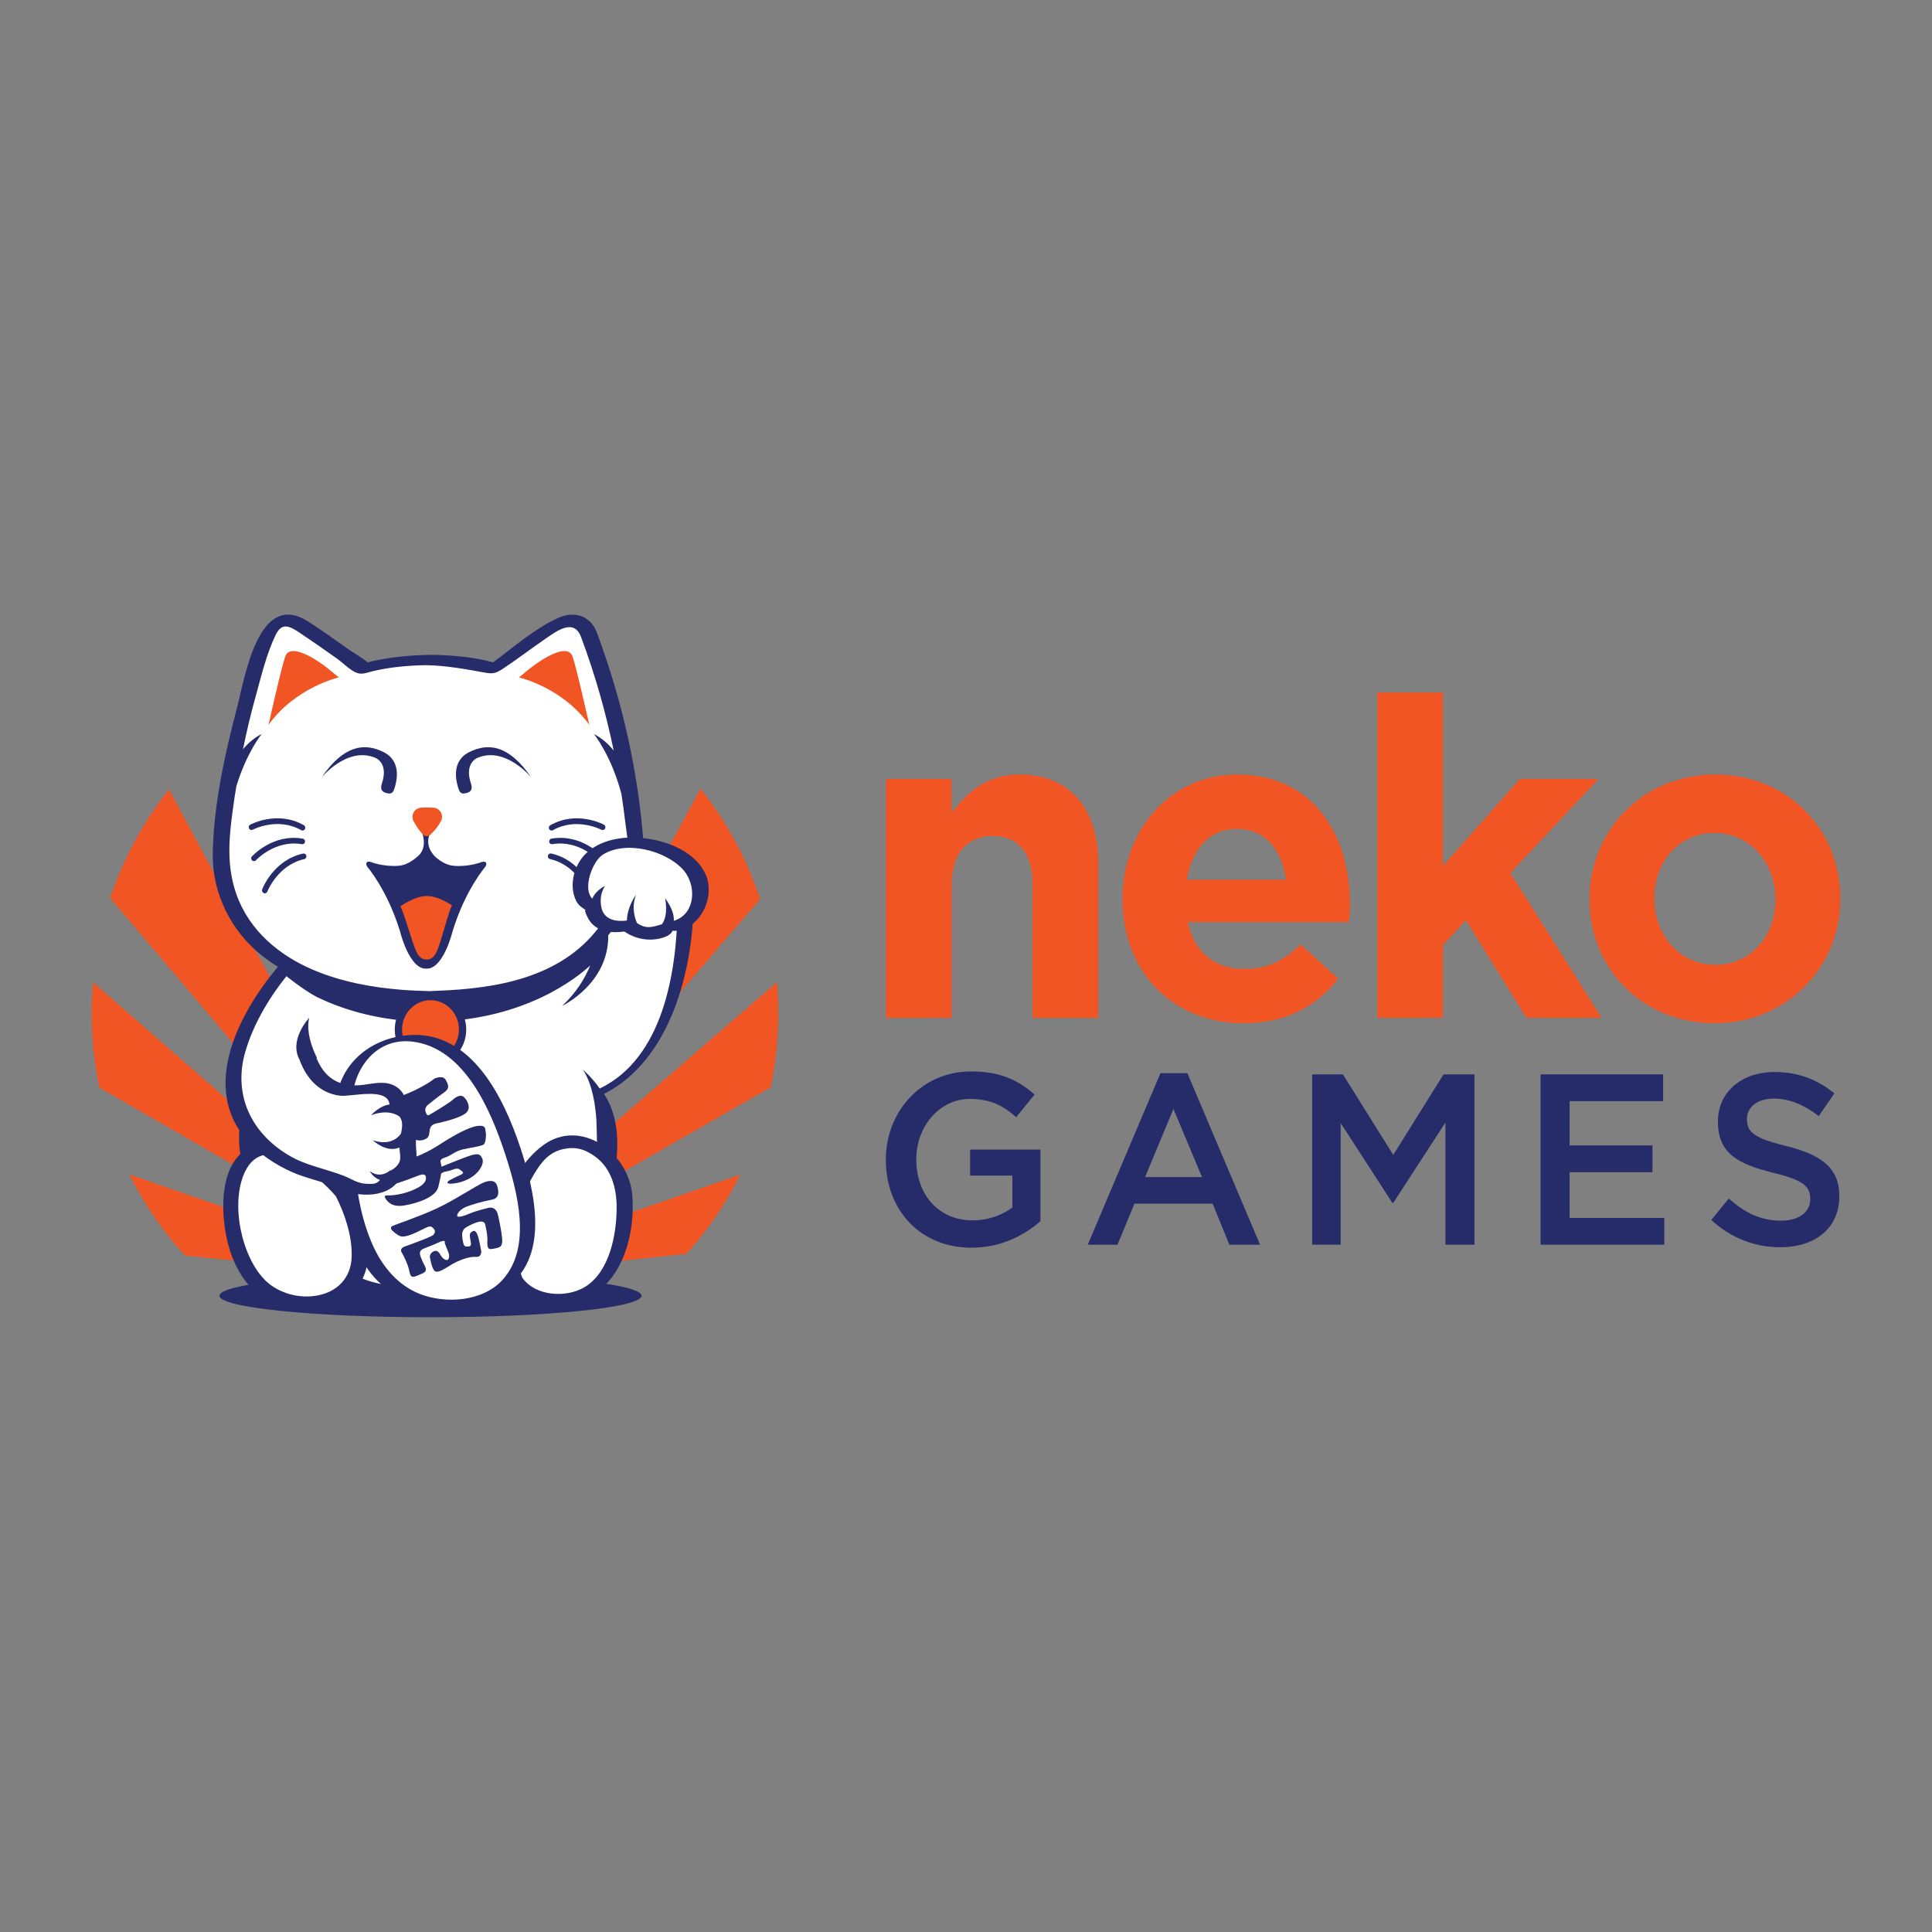
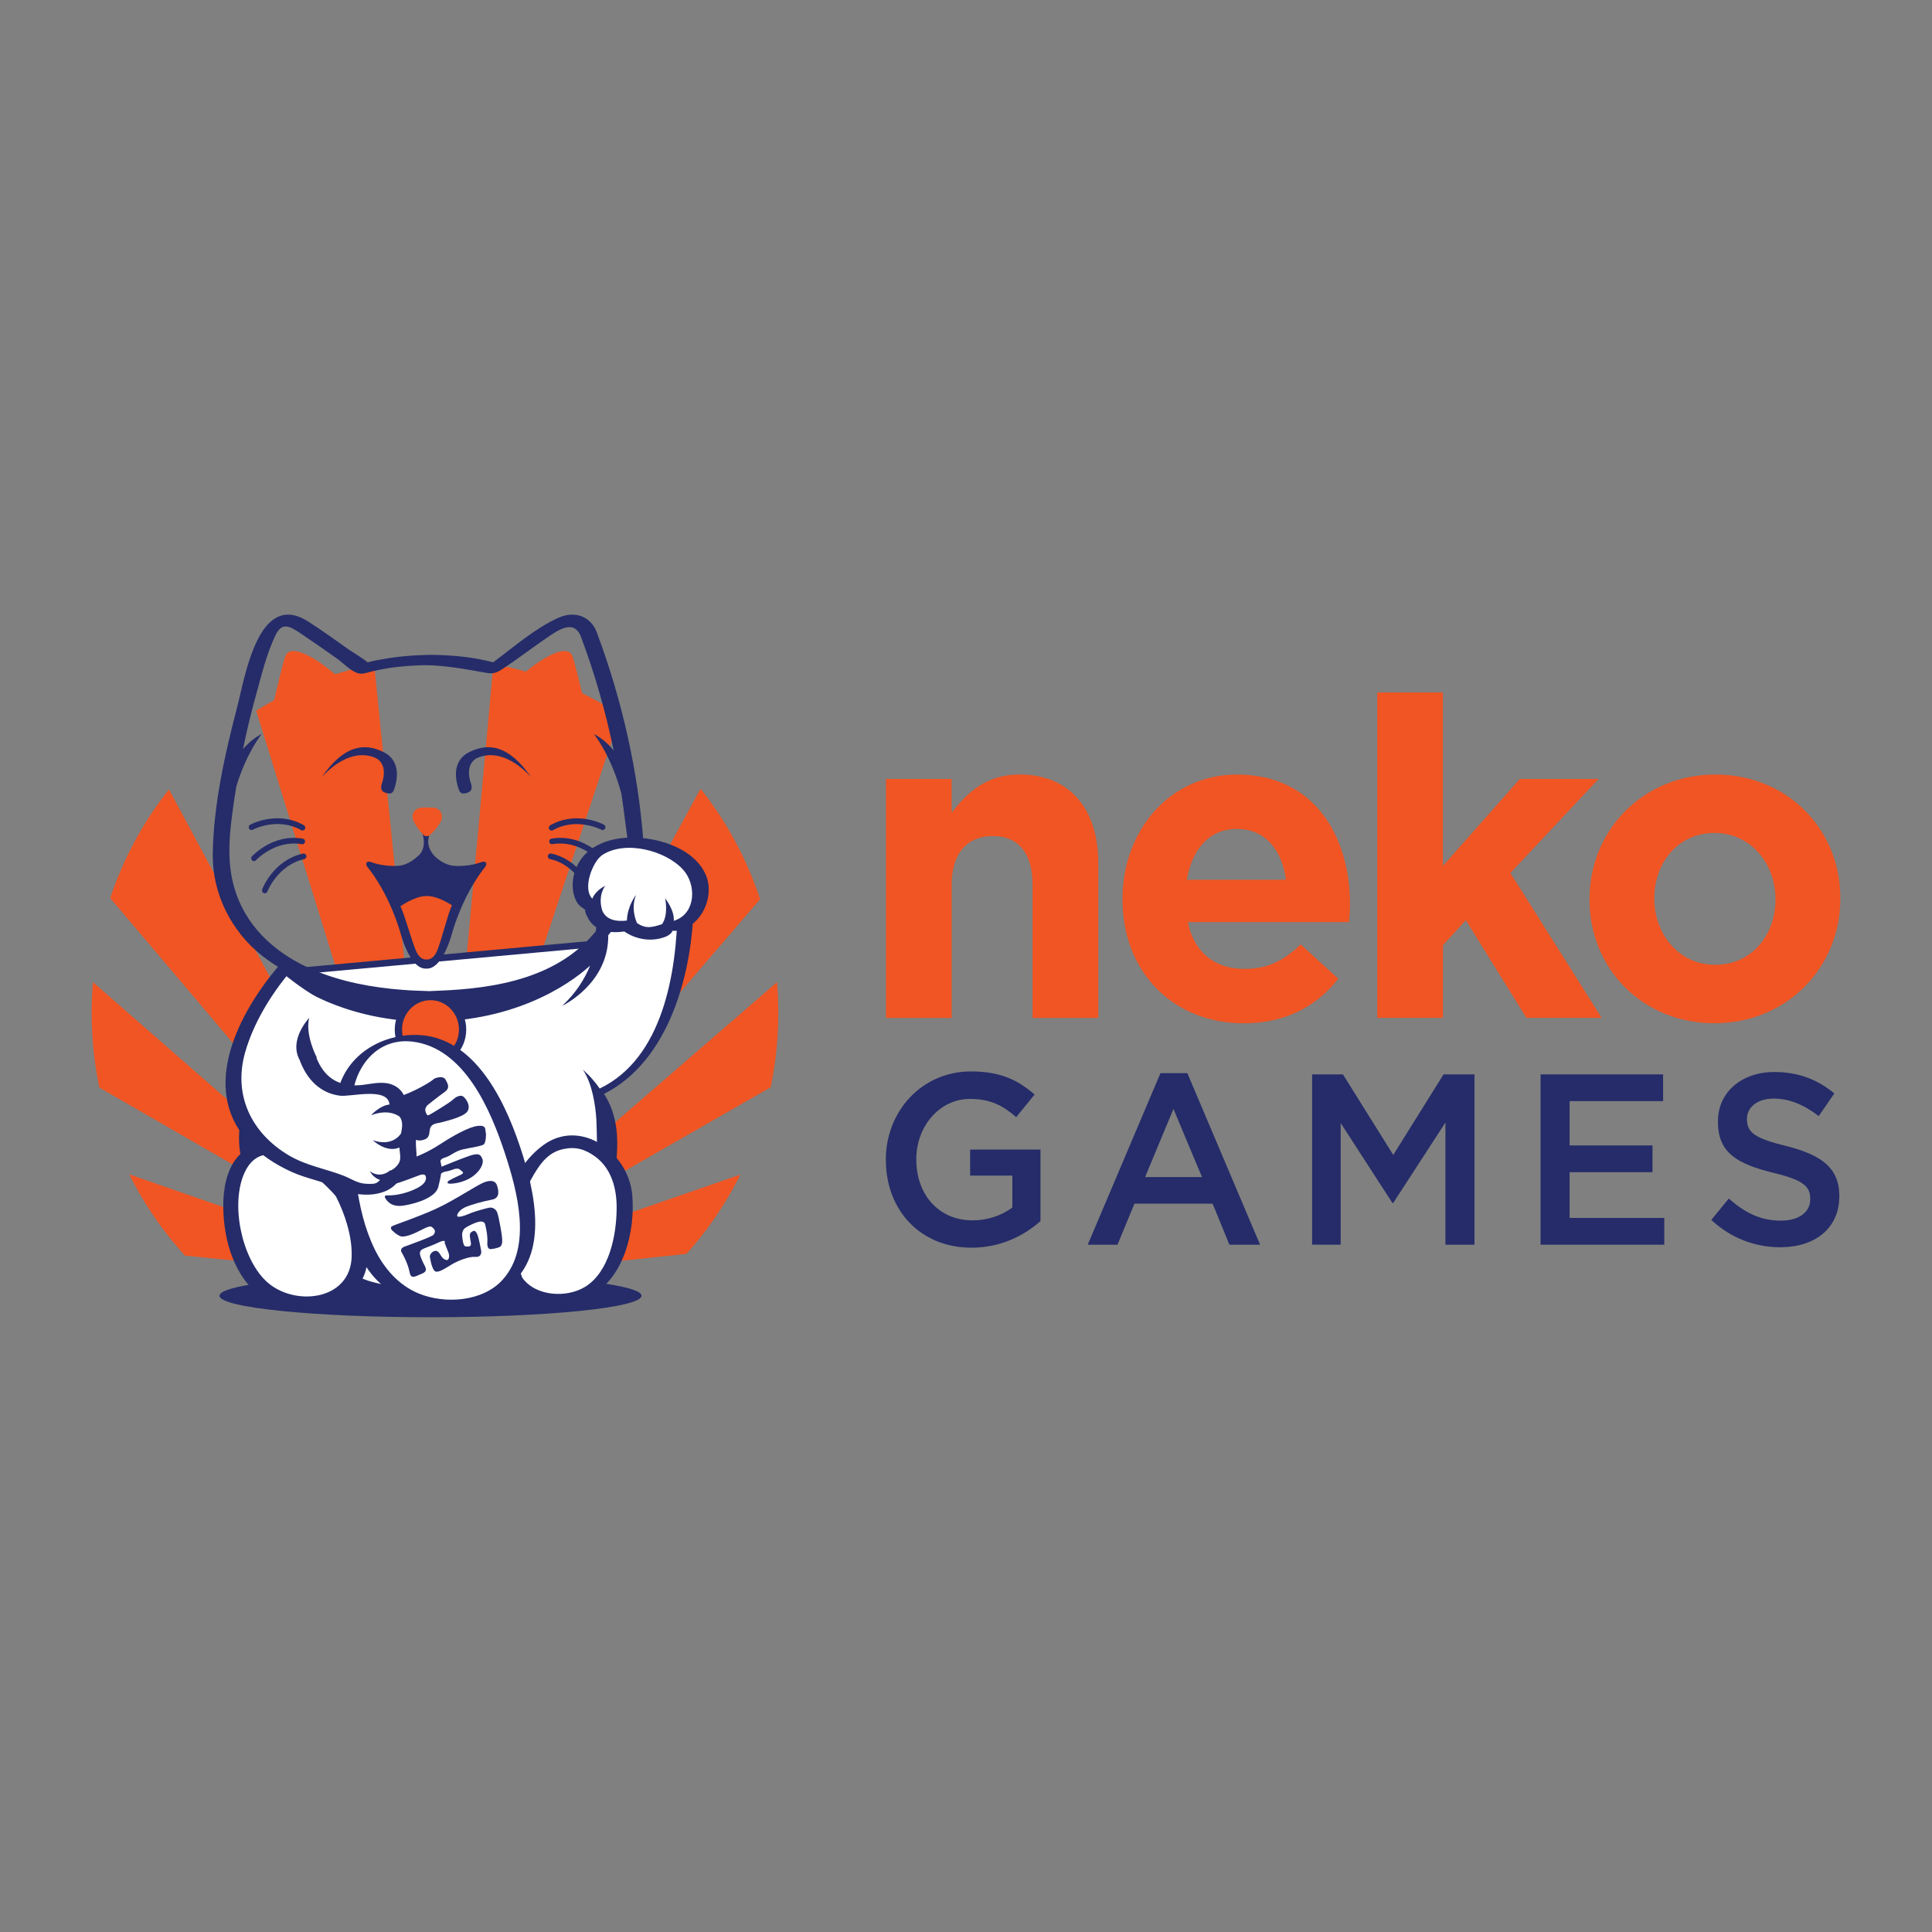
<svg xmlns="http://www.w3.org/2000/svg" id="Layer_1" viewBox="0 0 400 400">
  <rect x="0" y="0" width="400" height="400" fill="#808080" stroke="none" />
  <defs>
    <style>
      .cls-1 {
        fill: #fff;
      }

      .cls-2 {
        fill: #f05523;
      }

      .cls-3 {
        fill: #252c69;
      }
    </style>
  </defs>
  <g>
    <g>
      <path class="cls-2" d="M34.98,163.42c-5.46,6.9-9.51,14.54-12.16,22.52l66.5,78.54-54.34-101.06Z" />
      <path class="cls-2" d="M160.87,203.35l-70.34,60.91-.04.46,69.07-39.61c1.49-7.18,1.92-14.51,1.31-21.75Z" />
      <path class="cls-2" d="M102.16,137.52l-11.35,123.75,37.62-113.22c-8.16-5.42-17.11-8.91-26.27-10.54h0Z" />
      <path class="cls-2" d="M145.04,163.3l-54.41,99.79-.08.86,66.82-77.78c-2.69-8.18-6.82-15.94-12.32-22.86h0Z" />
      <polygon class="cls-2" points="89.62 265.03 90.36 264.18 90.3 263.69 89.61 264.98 89.62 265.03" />
      <polygon class="cls-2" points="89.78 265.18 90.45 265.1 90.44 264.95 89.78 265.18" />
      <polygon class="cls-2" points="89.59 264.93 89.61 264.86 89.54 264.79 89.59 264.93" />
      <path class="cls-2" d="M89.61,264.85l.62-1.86-12.76-125.39c-8.55,1.58-16.85,4.78-24.43,9.55l36.49,117.59.09.1h0Z" />
      <path class="cls-2" d="M90.45,265.1l51.67-5.5c.8-.89,1.58-1.8,2.35-2.74,3.5-4.3,6.42-8.89,8.81-13.67l-62.82,21.75-.02.17h0Z" />
      <path class="cls-2" d="M89.41,264.67l-70.17-61.33c-.61,7.3-.16,14.67,1.33,21.83l68.93,39.76-62.74-21.79c3,6.04,6.86,11.7,11.54,16.83l51.21,5.06.03.05.03-.08-.16-.3v-.02Z" />
      <polygon class="cls-2" points="89.51 265.2 89.61 265.22 89.51 265.27 89.66 265.22 89.64 265.19 89.51 265.2" />
      <polygon class="cls-2" points="90.41 264.75 90.37 264.38 89.62 265.04 89.64 265.1 89.61 265.05 89.57 265.08 89.61 265.04 89.59 265.01 89.55 265.07 89.64 265.19 89.65 265.19 90.41 264.75" />
-       <polygon class="cls-2" points="89.52 265.13 89.55 265.07 89.54 265.06 89.52 265.13" />
    </g>
    <g>
      <g>
        <path class="cls-1" d="M61.11,201.12l-9.41,29.09s-1.7,4.82,1.08,12.29l18.9,21.99s13.69,7.12,33.14.14l18.15-11.72s6.89-17.73.26-26.28c0,0,18.74-8.39,18.74-39.43l-16.66.58-.44,7.48-63.75,5.86h0Z" />
        <path class="cls-3" d="M107.06,264.23c3.55-1.97,6.92-4.59,10.3-6.78,2.05-1.32,4.87-2.55,6.63-4.28.98-.96,1.22-2.23,1.62-3.6,2.16-7.22,3.83-16.44-.56-23.09,13.69-6.9,18.43-25.47,18.56-39.74,0-.34-.8-.3-.95-.29-5.56.19-11.11.39-16.66.58-.62.02-2.29.34-2.34,1.2-.12,2.16-.26,4.33-.38,6.49-20.49,1.88-40.98,3.76-61.46,5.65-.12,0-.27.05-.44.1-.82.11-1.73.45-1.89.92-3.01,9.32-6.07,18.63-9.04,27.95-1.34,4.21-1.47,9.9.81,13.76,2.17,3.66,5.94,6.91,8.68,10.1,3,3.5,5.95,8.01,9.42,11.1-14.19.74-23.92,2.23-23.92,3.97,0,2.46,19.56,4.45,43.69,4.45s43.69-1.99,43.69-4.45c0-1.81-10.57-3.36-25.74-4.06h-.02ZM104.1,264.11c-6.78,3.58-16.51,3.51-23.84,2.01-2.12-.43-4.49-.86-6.37-2-.53-.32-1.02-.69-1.46-1.14-3.31-3.45-6.29-7.32-9.41-10.95-2.72-3.17-6.33-6.38-8.55-9.95-2.18-3.5-2.06-9.11-.88-12.99,2.8-9.18,5.9-18.28,8.86-27.41,20.57-1.89,41.13-3.78,61.69-5.66.63-.06,1.51-.32,1.57-1.2.12-2.11.25-4.22.37-6.34,4.73-.17,9.48-.34,14.21-.5-.18,13.37-3.03,31.09-16.13,37.39-1.65-2.4-3.48-3.89-3.48-3.89,2.03,2.98,2.62,7.7,2.79,10.31.25,6.55.26,11.32-1.27,16.79-1.2,4.35-4.83,6.75-8.02,9.06-4.22,3.06-5.18,3.74-9.72,6.27-.12.07-.26.13-.4.2h0Z" />
      </g>
      <g>
-         <path class="cls-1" d="M122,131.64s-1.75-5.6-6.6-2.4c-5.56,3.66-13.2,9.21-13.2,9.21,0,0-5.54-1.77-13.4-1.8h-.2c-7.85.03-13.4,1.8-13.4,1.8,0,0-7.64-5.54-13.2-9.21-4.85-3.2-6.6,2.4-6.6,2.4-8.74,23.02-9.71,45.23-9.71,45.23,1.2,30.43,40.54,29.19,43,29.43,2.55-.61,37.91,2.57,43-29.43,0,0-.97-22.22-9.71-45.23Z" />
        <path class="cls-3" d="M133.24,174.66c-1.09-14.83-4.42-29.62-9.59-43.48-1.23-3.66-4.68-4.77-8-3.29-4.78,2.13-9.26,6.03-13.54,9.24-4.08-1.11-8.41-1.48-12.61-1.55h-.27s-.11,0-.17,0c-3.32.06-6.62.3-9.9.91-.88.16-1.82.29-2.68.56-.12.04-.23.07-.33.1-.87-.75-3.46-2.34-3.76-2.54-2.85-2.02-5.7-4.1-8.65-5.97-10.28-6.5-13.02,11.58-14.68,17.93-2.54,9.69-4.88,20.24-5.01,30.35-.1,8.14,3.87,15.87,10.03,20.81,1.77,1.42,3.68,2.64,5.69,3.7l-.43,1.23s11.28,9.31,30.8,8.85c18.7-.45,29.43-9.18,32.05-11.61-1.09,2.66-2.86,5.62-5.8,8.35,0,0,9.66-4.55,9.54-14.62,4.45-5.24,7.8-12.32,7.31-19h0ZM130.06,177.3c-.33,4.55-2.58,9.56-5.04,13.28-.25.37-.5.73-.75,1.08l-.43-.17s.02.26,0,.71c-7.89,10.24-21.03,12.46-33.1,12.92-.53.02-1.05.05-1.58.07-.11,0-.19,0-.26.02-.08,0-.19,0-.35-.02-1.72-.06-3.45-.11-5.18-.25-6.29-.48-12.65-1.65-18.5-4.13-7.04-2.98-13.26-8.12-15.93-15.67-2.34-6.62-1.37-13.12-.4-19.91.12-.81.26-1.62.39-2.42,2.11-6.99,5.25-10.85,5.25-10.85-1.68.86-2.95,2.05-3.87,3.16.75-3.68,1.61-7.33,2.62-10.94,1.16-4.2,2.24-8.8,4.14-12.72,1.27-2.63,2.82-1.9,5.01-.43,2.61,1.75,5.18,3.54,7.74,5.36,1.19.84,2.72,2.46,4.11,2.94,1.06.37,2.02-.06,3.07-.32,3.59-.88,7.32-1.22,11.01-1.29h.19c4.28.07,8.27.84,12.46,1.58,1.4.25,2.12.03,3.33-.76,2.98-1.96,5.83-4.16,8.78-6.18,2.53-1.74,6.16-4.54,7.61-.25,2.83,7.57,5.04,15.37,6.68,23.29-.94-1.18-2.27-2.49-4.09-3.42,0,0,3.6,4.43,5.69,12.4.3,1.98.57,3.96.81,5.94.26,2.22.78,4.74.62,6.98h0Z" />
      </g>
      <path class="cls-2" d="M107.44,140.25s8.93,2,14.56,9.81c0,0-2.72-12.21-3.49-14.21s-3.69-.8-6.01.6-4.27,3.2-5.04,3.8h0Z" />
      <path class="cls-2" d="M70.16,140.25s-8.93,2-14.56,9.81c0,0,2.72-12.21,3.49-14.21s3.69-.8,6.01.6,4.27,3.2,5.04,3.8h0Z" />
      <path class="cls-3" d="M79.02,162.39s-.52,1.33.75,1.73c.95.29,1.5.33,1.87-.81s1.75-5.62-2.23-7.6c-3.98-1.98-8.22-1.46-12.85,5.27,0,0,5.3-6.48,11.08-4.11,0,0,2.96,1,1.37,5.51h0Z" />
      <path class="cls-3" d="M97.55,162.39s.52,1.33-.75,1.73c-.95.29-1.5.33-1.87-.81s-1.75-5.62,2.23-7.6c3.98-1.98,8.22-1.46,12.85,5.27,0,0-5.3-6.48-11.08-4.11,0,0-2.96,1-1.37,5.51h0Z" />
      <path class="cls-3" d="M100.46,178.48c-.23-.15-.7-.02-.7-.02,0,0-2.57,1.05-5.79.8-1.47-.11-2.79-.94-3.79-1.81-1-.97-3.01-3.59.27-6.82h-3.88s2.37,3.62.42,6.17c-.28.29-.6.58-.95.87-.1.08-.2.16-.3.23-.17.11-.32.21-.42.3-.82.54-1.77.97-2.8,1.05-3.22.25-5.79-.8-5.79-.8,0,0-.47-.14-.7.02-.14.09-.37.42.02,1,0,0,4.15,4.77,6.78,13.39,0,0,1.91,7.88,5.43,7.68,3.52.2,5.43-7.68,5.43-7.68,2.62-8.62,6.78-13.39,6.78-13.39.39-.58.16-.91.02-1l-.02.02Z" />
      <path class="cls-2" d="M88.33,185.51h-.04c-2.48.02-5.4,2.14-5.4,2.14.74,1.22,2.41,7.43,3.31,9.38.75,1.62,1.79,1.66,2.11,1.62.33.03,1.36,0,2.11-1.62.9-1.94,2.43-8.34,3.17-9.58,0,0-2.77-1.94-5.25-1.95h0Z" />
      <g>
        <path class="cls-1" d="M71.03,246.89s10.04,19.43-4.11,22.31c-14.15,2.87-18.5-9.02-19.02-18.49-.52-9.47,3.83-12.62,7.03-12.87,3.2-.25,9.2.7,16.1,9.05Z" />
        <path class="cls-3" d="M72.76,246.6c-.03-.15-.1-.31-.23-.46-.08-.15-.19-.26-.3-.35-4.49-5.15-11.56-11.01-18.8-8.94-7.5,2.15-7.85,11.76-6.74,18.25,1.23,7.22,5.19,14.11,12.66,15.55,6.53,1.26,15.11-.91,16.58-8.51.99-5.14-.88-10.93-3.16-15.54ZM54.98,265.14c-5.01-4.88-7.32-16.02-4.3-22.46,4.19-8.94,15.21.72,18.85,4.98,1.89,3.69,3.38,8.23,3.28,12.43-.2,9.37-12.22,10.52-17.84,5.04h0Z" />
      </g>
      <g>
        <path class="cls-1" d="M106.53,265.13s3.71,5.7,12.9,3.18c7.64-2.09,10.03-12.36,9.89-19.23-.04-2.1-.37-3.98-1.02-5.63-.9-2.28-2.41-4.11-4.61-5.41-1.44-.85-3.17-1.47-5.24-1.85-1.61-.3-3.33.31-4.97,1.56-.95.72-1.88,1.66-2.76,2.76-4.63,5.86-7.69,16.47-4.19,24.62h0Z" />
        <path class="cls-3" d="M130.9,247.39c-.78-8.83-10.73-15.99-18.48-10.26-8.05,5.94-11.13,19.24-7.54,28.46,0,.02.03.05.04.07.02.06.05.12.09.18,3.52,5.17,11.89,5.06,16.83,2.66,7.27-3.51,9.72-13.5,9.06-21.11h0ZM121.06,266.47c-3.76,2.27-10.17,1.97-12.94-1.95-2.66-6.99-1.34-15.06,2.43-21.39,1.51-2.53,3.12-4.58,6.05-5.22,2.55-.56,4.54,0,6.7,1.6,3.3,2.45,4.39,6.57,4.37,10.58-.02,5.62-1.51,13.3-6.6,16.38h0Z" />
      </g>
      <g>
        <ellipse class="cls-2" cx="89.13" cy="213.16" rx="6.64" ry="6.85" />
        <path class="cls-3" d="M89.13,220.79c-4.08,0-7.4-3.42-7.4-7.63s3.32-7.63,7.4-7.63,7.4,3.42,7.4,7.63-3.32,7.63-7.4,7.63ZM89.13,207.08c-3.24,0-5.89,2.72-5.89,6.07s2.64,6.07,5.89,6.07,5.89-2.72,5.89-6.07-2.64-6.07-5.89-6.07Z" />
      </g>
      <g>
        <path class="cls-1" d="M71.31,230.91s-1.44-11.58,8.42-15.07c9.86-3.48,19.18,2.85,25.08,18.62,6.84,18.24,6.74,32.28-8.44,34.83-15.17,2.54-20.99-8.26-23.11-18.2-1.8-8.44-1.96-20.17-1.96-20.17h0Z" />
        <path class="cls-3" d="M107.68,237.45c-3.45-10.34-10.04-23.71-22.49-23.17-9.13.4-16.66,7.22-15.53,17.08.16,10.57.43,23.8,7.24,32.4,6.37,8.04,18.91,8.36,27.2,3.27,10.03-6.15,6.67-20.32,3.58-29.59h0ZM104.11,264.91c-4.14,4.62-11.94,5.12-17.38,2.91-4.15-1.69-7.21-5.18-9.18-9.23-4.09-8.43-4.45-18.87-4.59-28.14-.88-7.76,4.13-15.81,12.47-14.79,10.71,1.32,16.15,14.1,19.15,23.25,2.51,7.67,5.63,19.19-.47,25.99h0Z" />
      </g>
      <path class="cls-2" d="M90.09,167.25c-.07-.02-.14-.02-.21-.02h-.18c-.54-.03-2.1-.11-2.75.02-.04,0-.07.02-.11.04-.68.14-1.24.68-1.4,1.42-.12.57.02,1.14.34,1.57.18.32.45.78.77,1.24.26.38.55.75.84,1.04.16.26.4.46.71.53.48.11.95-.1,1.21-.5.82-.71,1.67-1.96,1.92-2.47.11-.18.19-.37.24-.58.23-1.02-.39-2.02-1.37-2.26l-.02-.02Z" />
      <path class="cls-1" d="M59.21,202.03s3.16,2.6,6.57,4.55c2.27,1.3-7.32,2.21-7.32,2.21l-.5-4.55,1.27-2.21h0Z" />
      <g>
        <path class="cls-3" d="M62.64,171.95c-.09,0-.19-.02-.27-.07-4.91-2.79-9.99-.13-10.04-.1-.28.15-.62.04-.77-.25-.15-.29-.04-.64.24-.79.23-.12,5.67-2.98,11.11.11.27.15.37.51.23.79-.1.19-.29.3-.5.3h0Z" />
        <path class="cls-3" d="M52.57,178.29c-.14,0-.28-.06-.39-.16-.23-.22-.24-.59-.02-.82.18-.19,4.39-4.74,10.52-3.68.31.06.52.35.47.67-.05.32-.35.54-.65.48-5.53-.96-9.47,3.29-9.51,3.33-.11.12-.26.18-.41.18h0Z" />
        <path class="cls-3" d="M54.81,184.94c-.07,0-.14-.02-.21-.04-.29-.12-.43-.46-.32-.76.09-.25,2.37-6.08,8.47-7.42.3-.06.61.14.68.45.06.32-.13.62-.43.7-5.49,1.22-7.63,6.66-7.64,6.71-.09.23-.3.37-.53.37h0Z" />
      </g>
      <g>
        <path class="cls-3" d="M114.2,171.95c-.2,0-.4-.11-.5-.3-.16-.28-.05-.64.23-.79,5.46-3.1,10.89-.24,11.11-.11.28.15.39.5.24.79s-.49.4-.77.25c-.05-.02-5.14-2.69-10.04.1-.09.05-.18.07-.27.07h0Z" />
        <path class="cls-3" d="M124.28,178.29c-.16,0-.3-.06-.41-.18-.04-.04-3.98-4.29-9.51-3.33-.31.05-.61-.16-.65-.48-.05-.32.16-.62.47-.67,6.15-1.06,10.35,3.49,10.52,3.68.22.23.2.61-.02.82-.11.1-.25.16-.39.16h0Z" />
        <path class="cls-3" d="M122.04,184.94c-.23,0-.44-.14-.53-.37-.02-.06-2.17-5.5-7.64-6.71-.31-.06-.5-.38-.43-.7s.37-.51.68-.45c6.08,1.34,8.37,7.18,8.47,7.42.12.3-.03.64-.32.76-.07.02-.14.04-.21.04h0Z" />
      </g>
      <g>
        <path class="cls-1" d="M130.1,191.64s4.86,4.05,9.25,0c0,0,4.38.46,5.65-6.17.96-5.02-4.39-9.54-11.24-10.65-6.85-1.11-12.52,1.33-13.29,6.36-.88,5.78,2.31,6.6,2.31,6.6,0,0,.39,5.42,7.32,3.86h0Z" />
        <path class="cls-3" d="M145.97,180.78c-2.1-4.3-7.26-6.42-11.62-7.1-4.28-.67-9.31-.24-12.75,2.76-2.67,2.32-3.98,6.83-2.27,10.15.56,1.08,1.32,1.31,2.06,1.97-.55-.45-.13.57.28,1.39,1.47,2.95,4.72,3.31,7.6,2.91,2.54,1.76,5.91,2.21,8.74.99.75-.33,1.37-1.08,1.12-1.12.34-.05.76.05,1.1-.07,1.3-.44,2.41-.72,3.49-1.66,2.74-2.38,3.9-6.88,2.26-10.22h0ZM139.93,190.51c-.06.02-.23.07-.43.13.07-.86-.15-2.43-1.8-4.68,0,0,.78,3.4-.64,5.38-2.08.66-3.3,1.03-5.17-.23-.51-1.14-1.16-3.34-.21-5.84,0,0-1.78,2.26-1.89,5.32-2.1.28-4.31-.11-5.1-2.08-.35-1.08-.71-3.13.59-5.09,0,0-1.91.83-2.65,2.64-2.1-2.11.08-7.72,2.07-9.04,4.73-3.11,13.11-.98,16.75,3.06,2.74,3.06,2.62,8.83-1.54,10.42h0Z" />
      </g>
      <g>
        <path class="cls-3" d="M77.31,229.62s-.21-.74.42-.97,5.18-1.46,8.23-2.96c3.05-1.5,3.98-2.38,3.98-2.38,0,0,1.75-.81,2.33.25.58,1.06.9,1.76-.31,2.6s-3.52,2.71-3.52,2.71c0,0-.5.59-.38,1.09s.33,1.1.71.92,4.32-2.55,4.98-3.19,1.58-1.06,2.14-.68,1.73,2.01.81,3.19-5.01,2.07-5.53,2.22-1.75.14-2.09,1.11.13,2.08-1.53,2.5-2.32-.75-2.32-.75c0,0-.23-.96-1.25-.18-1.02.77-3.52,1.94-5.43,2.14s-2.2.11-2.4-.46-.57-1.15-.76-1.72-.44-1.42.6-1.48,2.93.22,5.02-.22c2.1-.43,2.27-.54,2.27-.54,0,0,1.09-.17.79-.78s-.93-.66-1.77-.54-2.46.38-3.04.23-1.37.13-1.99-2.1h.04Z" />
        <path class="cls-3" d="M91.27,240.73s-.46-.7.82-1.06,2.02-1.31,3.73-1.7,4.04-.68,4.39-1.08.5-1.9.35-2.48c-.16-.58.19-1.52-1.67-1.3-1.86.22-5.11,2.06-7.63,3.7s-5.6,3.19-8.67,3.62-4.06.74-4.5.98-.39.54.09,1.19.81,1.21.95,1.65c.15.45.33,1.65,3.5.6,3.16-1.05,4.19-1.64,4.8-1.68s.75.27.76.68,0,1.45-2.86,2.61-5.01,1.03-5.01,1.03c0,0-.96-.11-.56.56s1.33,1.97,3.94,1.53,6.51-1.66,7.05-3.85.57-2.74.57-2.74c0,0,.48-.4.95-.43s1.89-.54,1.89-.54c0,0,.72-.22,1.12.18s1.13.59-.06,1.11-2.3,1.14-2.3,1.14c0,0-.83.66.43.62s3.17-.5,4.61-1.57,2.31-2.64,1.89-3.62-.89-1.22-3.05-.44-5.39,2.12-5.39,2.12l-.14-.81h0Z" />
        <path class="cls-3" d="M81.35,254.89s-.88-.68-.09-1.06,5.11-1.79,8.96-3.54,8.59-4.99,10.08-5.53,2.31-.19,2.58.62.81,2.66-1.01,2.99-4.56,1.1-5.65,1.62c-1.09.53-1.68,1.42-1.55,1.78s1.4,0,2.55-.51c1.15-.5,3.33-1.06,3.99-1.21.65-.14,1.46.15,1.77,1.09.31.93,1.12,5.13.99,6.03-.13.91-.4,1.01-1.09,1.21s-1.28.23-1.28.23c0,0-.82.16-.7-1.42s-.46-3.69-.46-3.69c0,0-.1-.96-1.65-.45-1.54.51-2.53,1.22-2.53,1.22,0,0-.64.46-.58,1.52s.29,1.75.29,1.75c0,0,.1.55.62.54s1.04.08.89-.86c-.15-.94-.42-1.75.08-2.11s.81-.47,1.21.34.86,3.58.86,3.58c0,0,.18,1.3-1.18,1.19s-3.56.78-4.81,1.5-3,2.03-3.66,1.41-.95-2.82-.99-2.95.16-.82.78-1.1,1.01,0,1.44.75.8.94,1.23,1.05.77-.73.36-1.67-.74-1.91-.74-1.91c0,0,.45-.89-1.44.02-1.89.9-3.1,1.11-3.47,1.57-.37.45-.25.95.3,2.2s1.38,2-.12,2.62-2.27,1.22-2.56-.44c-.29-1.66-1.51-3.81-1.51-3.81,0,0-.78-.9.54-1.38s5.68-2.04,5.98-2.46.42-.83-.05-1.3-.61-.64-2.3.23-3.7,1.78-4.64,1.35-1.46-1.06-1.46-1.06l.02.02Z" />
      </g>
      <g>
        <path class="cls-1" d="M58.83,200.67s-10.14,11.93-10.6,22.45c-.5,11.58,9.85,18.87,21.58,21.21,0,0,3.66,2.6,7.53,1.74,0,0,3.58.34,4.37-3.02,0,0,4.58-1.32,2.62-6.4,0,0,2.33-6.18-2.02-7.48,0,0,.5-3.58-3.61-3.9,0,0-3.45.58-6.43.58-4.73,0-7.38-3.32-8.52-6.63" />
        <path class="cls-3" d="M83.99,228.45c-.03-2.37-1.9-3.97-4.18-4.22-2-.23-4.04.46-6.06.48-4.08.05-6.68-1.9-8.21-5.62.03-.09.05-.14.05-.14,0,0-2.46-4.62-1.58-8.2,0,0-4.35,4.55-1.92,8.8,0,.04,0,.07.02.11,1.46,3.82,4.15,6.64,8.23,7.19,2.28.3,9.95-1.89,10.31,1.83-2.03.18-3.83,2.22-3.83,2.22,3.35-1.26,5.29-.18,5.92.3.73.95.55,2.2.29,3.46-.23.37-1.89,2.77-5.84,1.42,0,0,2.78,2.69,5.5,1.5.12,1.88.69,2.94-1.16,4.38-.11.08-.36.23-.65.42v-.14c-2.36,1.99-4.33.21-4.33.21.57,1.06,1.37,1.58,2.14,1.85-.7.72-1,.91-3.01.78-1.72-.1-3-1.06-4.52-1.65-3.86-1.5-7.75-2.07-11.42-4.26-7.65-4.56-11.55-12.42-8.96-21.39,1.76-6.09,5.37-11.95,9.41-16.74,1.33-1.58-1.84-1.83-2.7-.81-7.98,9.47-16.12,24.9-6.27,35.93,2.53,2.83,5.76,4.93,9.16,6.47,3.17,1.43,6.6,1.95,9.69,3.42,4.07,1.94,10.72,2.14,12.98-2.46.77-.37,1.49-.86,2.06-1.49,1.61-1.77,1.04-3.15,1-5.19-.06-3.34,1.38-6.62-2.12-8.5v.02Z" />
      </g>
    </g>
  </g>
  <g>
    <g>
      <path class="cls-2" d="M183.42,161.27h13.61v7.02c3.14-4.15,7.16-7.94,14.06-7.94,10.3,0,16.3,7.02,16.3,18.37v32.03h-13.61v-27.59c0-6.65-3.04-10.06-8.23-10.06s-8.51,3.42-8.51,10.06v27.59h-13.61v-49.47h0Z" />
      <path class="cls-2" d="M232.4,186.29v-.18c0-14.12,9.76-25.75,23.73-25.75,16.03,0,23.37,12.83,23.37,26.86,0,1.1-.09,2.4-.18,3.69h-33.4c1.34,6.37,5.64,9.69,11.73,9.69,4.56,0,7.88-1.47,11.64-5.07l7.79,7.1c-4.48,5.72-10.92,9.23-19.6,9.23-14.41,0-25.07-10.43-25.07-25.56h0ZM266.23,182.14c-.81-6.28-4.39-10.52-10.12-10.52s-9.31,4.15-10.38,10.52h20.51Z" />
      <path class="cls-2" d="M285.13,143.37h13.61v35.9l15.93-18h16.3l-18.26,19.47,18.89,29.99h-15.58l-12.53-20.21-4.74,5.17v15.04h-13.61v-67.37h0Z" />
      <path class="cls-2" d="M329.09,186.29v-.18c0-14.22,11.1-25.75,26.05-25.75s25.88,11.35,25.88,25.56v.18c0,14.22-11.1,25.75-26.05,25.75s-25.88-11.35-25.88-25.56h0ZM367.59,186.29v-.18c0-7.29-5.11-13.66-12.63-13.66s-12.45,6.18-12.45,13.47v.18c0,7.29,5.11,13.66,12.63,13.66s12.45-6.18,12.45-13.47Z" />
    </g>
    <g>
      <path class="cls-3" d="M183.4,240.17v-.1c0-9.87,7.33-18.24,17.65-18.24,5.96,0,9.63,1.71,13.15,4.78l-3.81,4.69c-2.64-2.32-5.23-3.78-9.58-3.78-6.3,0-11.1,5.7-11.1,12.45v.1c0,7.26,4.64,12.59,11.63,12.59,3.23,0,6.16-1.06,8.26-2.67v-6.6h-8.75v-5.39h14.57v14.82c-3.38,2.98-8.21,5.5-14.27,5.5-10.7,0-17.74-7.86-17.74-18.14h0Z" />
      <path class="cls-3" d="M240.26,222.19h5.57l15.06,35.52h-6.36l-3.47-8.51h-16.18l-3.52,8.51h-6.16l15.06-35.52h0ZM248.86,243.7l-5.91-14.11-5.87,14.11h11.78Z" />
      <path class="cls-3" d="M271.64,222.44h6.4l10.42,16.68,10.41-16.68h6.4v35.27h-6.01v-25.3l-10.8,16.63h-.19l-10.7-16.53v25.19h-5.91v-35.27h0Z" />
      <path class="cls-3" d="M318.96,222.44h25.37v5.54h-19.36v9.17h17.16v5.54h-17.16v9.47h19.6v5.54h-25.61v-35.27h0Z" />
      <path class="cls-3" d="M354.31,252.57l3.62-4.43c3.28,2.92,6.55,4.58,10.8,4.58,3.72,0,6.06-1.76,6.06-4.43v-.1c0-2.52-1.37-3.88-7.72-5.39-7.28-1.82-11.39-4.03-11.39-10.53v-.1c0-6.05,4.89-10.22,11.68-10.22,4.98,0,8.95,1.56,12.42,4.43l-3.23,4.69c-3.08-2.37-6.16-3.62-9.29-3.62-3.52,0-5.57,1.86-5.57,4.18v.1c0,2.72,1.57,3.93,8.12,5.54,7.23,1.82,11,4.48,11,10.33v.1c0,6.6-5.04,10.53-12.22,10.53-5.23,0-10.17-1.86-14.27-5.64v-.02Z" />
    </g>
  </g>
</svg>